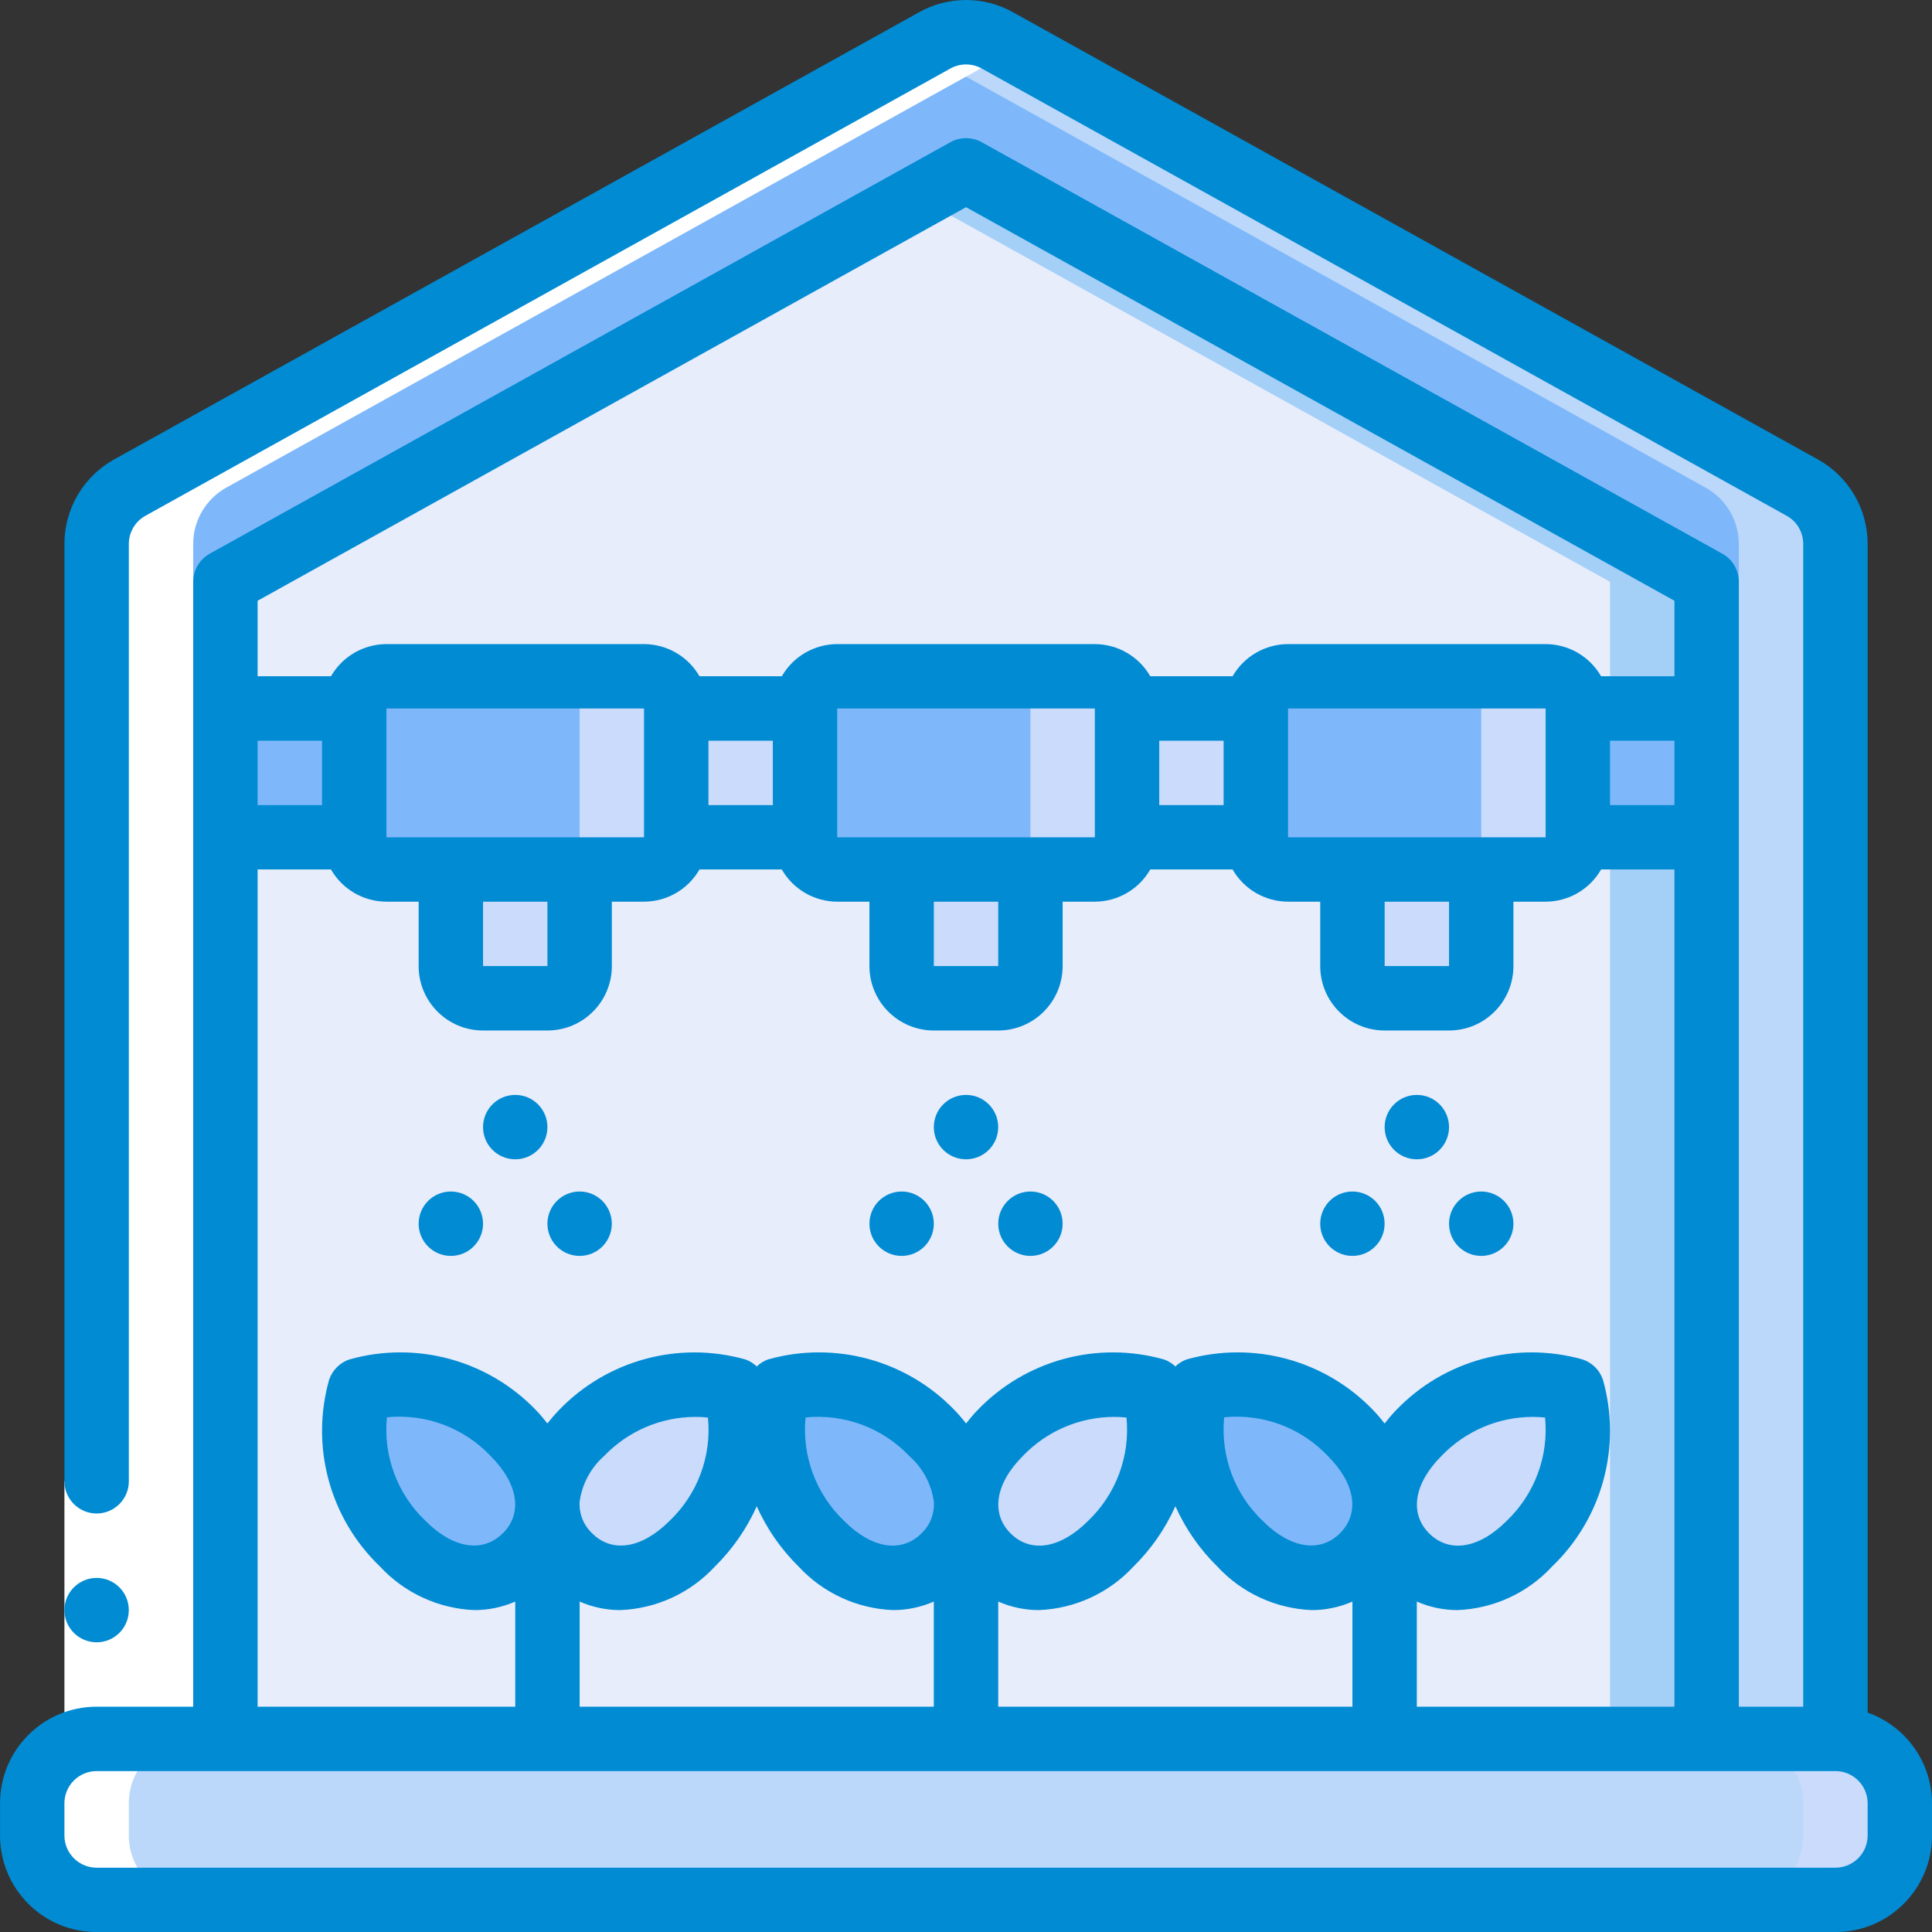
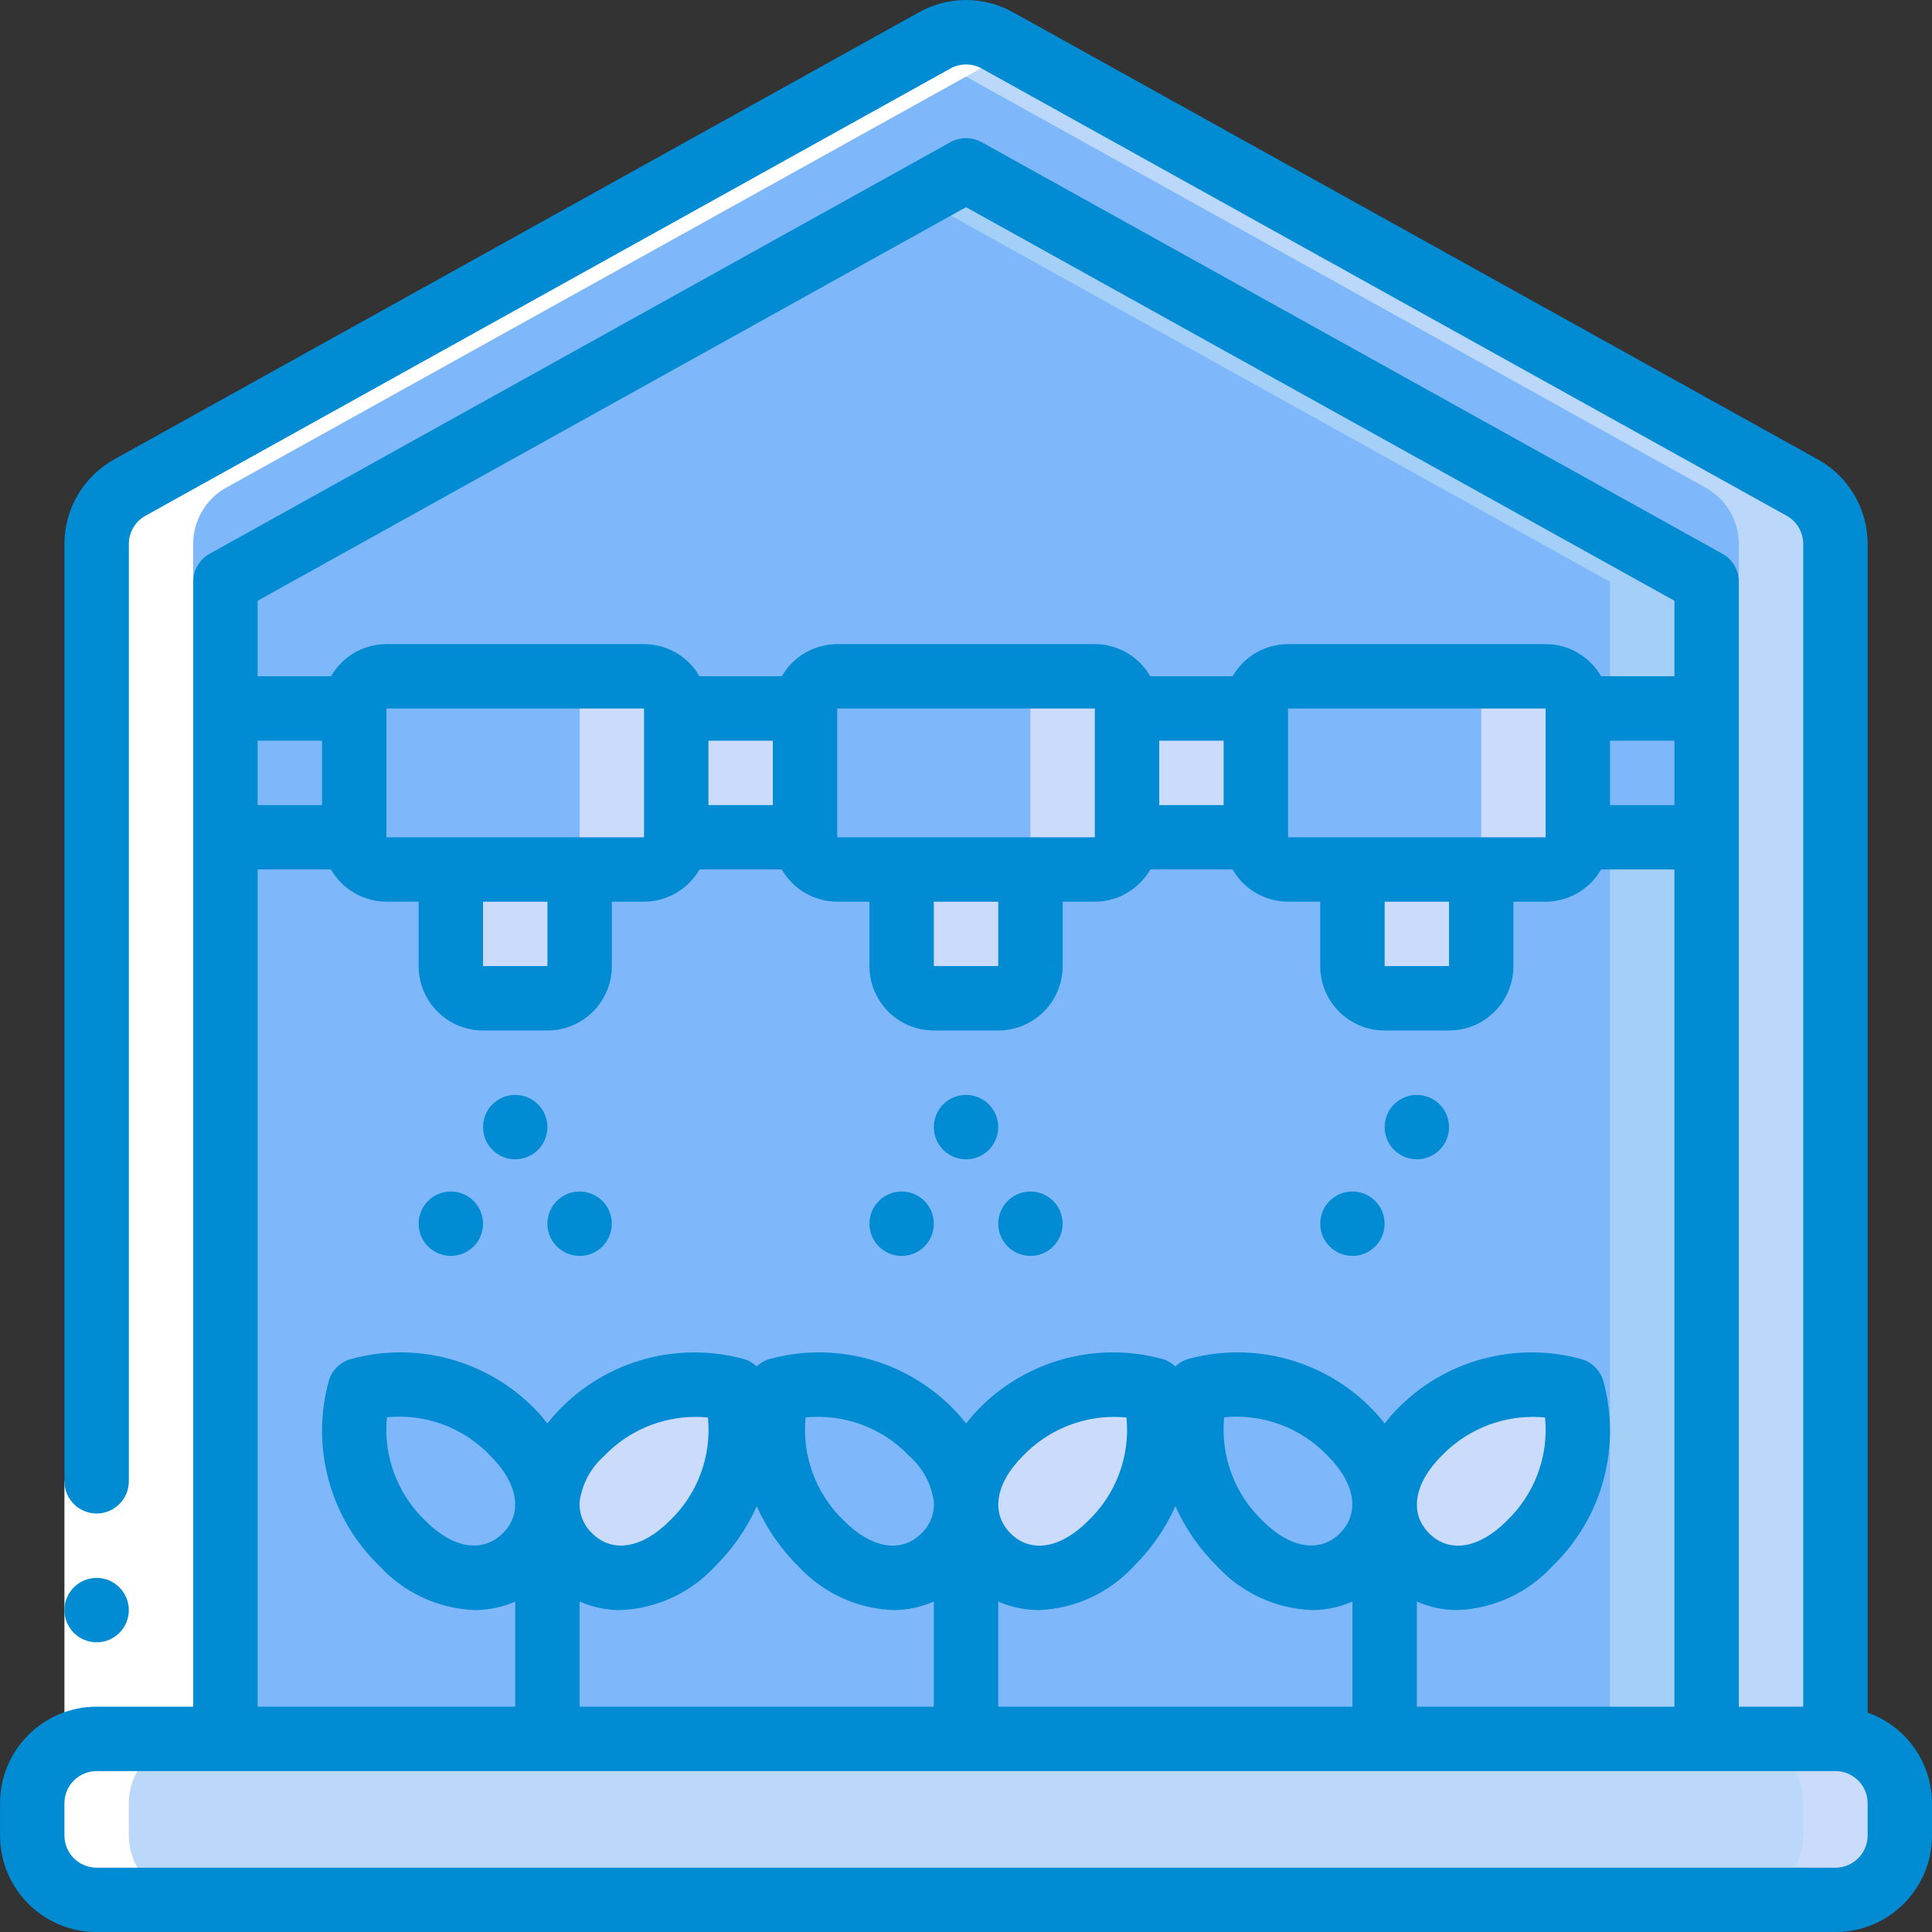
<svg xmlns="http://www.w3.org/2000/svg" width="55" height="55" viewBox="0 0 55 55" fill="none">
  <rect x="0" y="0" width="55" height="55" fill="#333333" stroke="none" />
  <g clip-path="url(#clip0_162_675)">
    <path fill-rule="evenodd" clip-rule="evenodd" d="M52.25 49.501H2.75V15.482C2.75 14.817 3.111 14.203 3.693 13.88L26.61 1.149C27.163 0.841 27.837 0.841 28.39 1.149L51.307 13.88C51.889 14.203 52.25 14.817 52.25 15.482V49.501Z" fill="#7FB8FA" />
    <path fill-rule="evenodd" clip-rule="evenodd" d="M51.308 13.88L28.391 1.149C27.837 0.841 27.165 0.841 26.611 1.149L26.126 1.417L48.558 13.884C49.139 14.206 49.499 14.818 49.501 15.482V49.501H52.251V15.482C52.251 14.817 51.89 14.203 51.308 13.88Z" fill="#BBD8FB" />
-     <path fill-rule="evenodd" clip-rule="evenodd" d="M6.417 49.502V16.563L27.5 4.85L48.584 16.563V49.502" fill="#E8EDFC" />
    <path fill-rule="evenodd" clip-rule="evenodd" d="M27.501 4.85L26.126 5.613L45.834 16.563V49.502H48.584V16.563L27.501 4.85Z" fill="#A4CFF7" />
    <path fill-rule="evenodd" clip-rule="evenodd" d="M19.251 20.168H22.918V23.835H19.251V20.168Z" fill="#CADBFC" />
    <path fill-rule="evenodd" clip-rule="evenodd" d="M32.084 20.168H35.751V23.835H32.084V20.168Z" fill="#CADBFC" />
    <path d="M18.334 19.252H11.001C10.494 19.252 10.084 19.662 10.084 20.169V23.835C10.084 24.342 10.494 24.752 11.001 24.752H18.334C18.84 24.752 19.251 24.342 19.251 23.835V20.169C19.251 19.662 18.84 19.252 18.334 19.252Z" fill="#7FB8FA" />
    <path fill-rule="evenodd" clip-rule="evenodd" d="M18.334 19.252H15.584C16.09 19.252 16.501 19.662 16.501 20.169V23.835C16.501 24.342 16.09 24.752 15.584 24.752H18.334C18.84 24.752 19.251 24.342 19.251 23.835V20.169C19.251 19.662 18.84 19.252 18.334 19.252Z" fill="#CADBFC" />
    <path d="M31.167 19.252H23.834C23.327 19.252 22.917 19.662 22.917 20.169V23.835C22.917 24.342 23.327 24.752 23.834 24.752H31.167C31.673 24.752 32.084 24.342 32.084 23.835V20.169C32.084 19.662 31.673 19.252 31.167 19.252Z" fill="#7FB8FA" />
    <path fill-rule="evenodd" clip-rule="evenodd" d="M31.167 19.252H28.417C28.923 19.252 29.334 19.662 29.334 20.169V23.835C29.334 24.342 28.923 24.752 28.417 24.752H31.167C31.673 24.752 32.084 24.342 32.084 23.835V20.169C32.084 19.662 31.673 19.252 31.167 19.252Z" fill="#CADBFC" />
    <path d="M44.001 19.252H36.668C36.161 19.252 35.751 19.662 35.751 20.169V23.835C35.751 24.342 36.161 24.752 36.668 24.752H44.001C44.507 24.752 44.918 24.342 44.918 23.835V20.169C44.918 19.662 44.507 19.252 44.001 19.252Z" fill="#7FB8FA" />
    <path fill-rule="evenodd" clip-rule="evenodd" d="M44.001 19.252H41.251C41.757 19.252 42.168 19.662 42.168 20.169V23.835C42.168 24.342 41.757 24.752 41.251 24.752H44.001C44.507 24.752 44.918 24.342 44.918 23.835V20.169C44.918 19.662 44.507 19.252 44.001 19.252Z" fill="#CADBFC" />
    <path fill-rule="evenodd" clip-rule="evenodd" d="M6.417 20.168H10.084V23.835H6.417V20.168Z" fill="#7FB8FA" />
    <path fill-rule="evenodd" clip-rule="evenodd" d="M44.917 20.168H48.584V23.835H44.917V20.168Z" fill="#7FB8FA" />
    <path fill-rule="evenodd" clip-rule="evenodd" d="M19.709 43.949C18.468 45.19 17.079 45.167 16.21 44.298C15.341 43.429 15.318 42.04 16.56 40.799C17.683 39.62 19.362 39.149 20.935 39.573C21.359 41.146 20.889 42.825 19.709 43.949Z" fill="#CADBFC" />
    <path fill-rule="evenodd" clip-rule="evenodd" d="M11.464 43.949C12.705 45.19 14.094 45.167 14.963 44.298C15.832 43.429 15.855 42.04 14.614 40.799C13.49 39.62 11.811 39.149 10.238 39.573C9.814 41.146 10.284 42.825 11.464 43.949Z" fill="#7FB8FA" />
    <path fill-rule="evenodd" clip-rule="evenodd" d="M31.621 43.949C30.38 45.19 28.991 45.167 28.122 44.298C27.253 43.429 27.23 42.04 28.472 40.799C29.595 39.62 31.274 39.149 32.847 39.573C33.271 41.146 32.801 42.825 31.621 43.949Z" fill="#CADBFC" />
    <path fill-rule="evenodd" clip-rule="evenodd" d="M23.38 43.949C24.621 45.19 26.01 45.167 26.879 44.298C27.748 43.429 27.771 42.04 26.53 40.799C25.406 39.62 23.727 39.149 22.154 39.573C21.73 41.146 22.201 42.825 23.38 43.949Z" fill="#7FB8FA" />
    <path fill-rule="evenodd" clip-rule="evenodd" d="M43.542 43.949C42.301 45.19 40.912 45.167 40.043 44.298C39.174 43.429 39.151 42.04 40.393 40.799C41.516 39.62 43.195 39.149 44.768 39.573C45.192 41.146 44.722 42.825 43.542 43.949Z" fill="#CADBFC" />
    <path fill-rule="evenodd" clip-rule="evenodd" d="M35.297 43.949C36.538 45.19 37.927 45.167 38.796 44.298C39.665 43.429 39.688 42.04 38.447 40.799C37.323 39.62 35.644 39.149 34.071 39.573C33.647 41.146 34.117 42.825 35.297 43.949Z" fill="#7FB8FA" />
    <path d="M52.25 49.502H2.75C1.738 49.502 0.917 50.323 0.917 51.335V52.252C0.917 53.264 1.738 54.085 2.75 54.085H52.25C53.263 54.085 54.084 53.264 54.084 52.252V51.335C54.084 50.323 53.263 49.502 52.25 49.502Z" fill="#BBD8FB" />
    <path fill-rule="evenodd" clip-rule="evenodd" d="M52.251 49.502H49.501C50.514 49.502 51.334 50.323 51.334 51.335V52.252C51.334 53.264 50.514 54.085 49.501 54.085H52.251C53.264 54.085 54.084 53.264 54.084 52.252V51.335C54.084 50.323 53.264 49.502 52.251 49.502Z" fill="#CADBFC" />
    <path fill-rule="evenodd" clip-rule="evenodd" d="M12.834 24.752H16.501V27.502C16.501 28.008 16.09 28.419 15.584 28.419H13.751C13.244 28.419 12.834 28.008 12.834 27.502V24.752Z" fill="#CADBFC" />
    <path fill-rule="evenodd" clip-rule="evenodd" d="M25.667 24.752H29.334V27.502C29.334 28.008 28.923 28.419 28.417 28.419H26.584C26.077 28.419 25.667 28.008 25.667 27.502V24.752Z" fill="#CADBFC" />
    <path fill-rule="evenodd" clip-rule="evenodd" d="M38.501 24.752H42.168V27.502C42.168 28.008 41.757 28.419 41.251 28.419H39.418C38.911 28.419 38.501 28.008 38.501 27.502V24.752Z" fill="#CADBFC" />
    <path fill-rule="evenodd" clip-rule="evenodd" d="M2.75 54.084H5.5C4.488 54.084 3.667 53.264 3.667 52.251V51.334C3.667 50.322 4.488 49.501 5.5 49.501V15.482C5.5 14.817 5.862 14.203 6.444 13.88L28.875 1.417L28.39 1.149C27.837 0.841 27.164 0.841 26.61 1.149L26.125 1.417L3.694 13.88C3.112 14.203 2.75 14.817 2.75 15.482V49.501C1.738 49.501 0.917 50.322 0.917 51.334V52.251C0.917 53.264 1.738 54.084 2.75 54.084Z" fill="white" />
    <path fill-rule="evenodd" clip-rule="evenodd" d="M1.834 42.168H3.667V49.501H1.834V42.168Z" fill="white" />
    <path d="M2.751 46.753C3.257 46.753 3.667 46.343 3.667 45.837C3.667 45.33 3.257 44.92 2.751 44.92C2.244 44.92 1.834 45.33 1.834 45.837C1.834 46.343 2.244 46.753 2.751 46.753Z" fill="#018BD3" />
    <path d="M53.168 48.754V15.484C53.167 14.485 52.626 13.565 51.753 13.08L28.837 0.348C28.007 -0.116 26.995 -0.116 26.165 0.348L3.249 13.079C2.376 13.565 1.834 14.485 1.834 15.484V42.169C1.834 42.675 2.245 43.086 2.751 43.086C3.257 43.086 3.668 42.675 3.668 42.169V15.484C3.668 15.151 3.849 14.844 4.14 14.683L27.056 1.95C27.333 1.796 27.67 1.796 27.947 1.95L50.863 14.683C51.154 14.844 51.334 15.151 51.334 15.484V48.586H49.501V16.563C49.501 16.23 49.321 15.923 49.03 15.762L27.947 4.048C27.669 3.894 27.332 3.894 27.055 4.048L5.972 15.762C5.681 15.923 5.501 16.23 5.501 16.563V48.586H2.751C1.232 48.586 0.001 49.817 0.001 51.336V52.252C0.001 53.771 1.232 55.002 2.751 55.002H52.251C53.77 55.002 55.001 53.771 55.001 52.252V51.336C54.996 50.175 54.263 49.142 53.168 48.754ZM45.834 21.086H47.668V22.919H45.834V21.086ZM27.501 5.898L47.668 17.102V19.252H45.58C45.255 18.687 44.653 18.338 44.001 18.336H36.668C36.016 18.338 35.414 18.687 35.089 19.252H32.746C32.421 18.687 31.82 18.338 31.168 18.336H23.834C23.182 18.338 22.581 18.687 22.256 19.252H19.913C19.588 18.687 18.986 18.338 18.334 18.336H11.001C10.349 18.338 9.747 18.687 9.422 19.252H7.334V17.102L27.501 5.898ZM39.418 25.669H41.251V27.502H39.418V25.669ZM42.168 23.836H36.668V20.169H44.001V23.836H42.168ZM33.001 22.919V21.086H34.834V22.919H33.001ZM26.584 25.669H28.418V27.502H26.584V25.669ZM29.334 23.836H23.834V20.169H31.168V23.836H29.334ZM20.168 22.919V21.086H22.001V22.919H20.168ZM13.751 25.669H15.584V27.502H13.751V25.669ZM16.501 23.836H11.001V20.169H18.334V23.836H16.501ZM7.334 21.086H9.168V22.919H7.334V21.086ZM7.334 24.752H9.422C9.747 25.318 10.349 25.667 11.001 25.669H11.918V27.502C11.918 28.515 12.739 29.336 13.751 29.336H15.584C16.597 29.336 17.418 28.515 17.418 27.502V25.669H18.334C18.986 25.667 19.588 25.318 19.913 24.752H22.256C22.581 25.318 23.182 25.667 23.834 25.669H24.751V27.502C24.751 28.515 25.572 29.336 26.584 29.336H28.418C29.43 29.336 30.251 28.515 30.251 27.502V25.669H31.168C31.82 25.667 32.421 25.318 32.746 24.752H35.089C35.414 25.318 36.016 25.667 36.668 25.669H37.584V27.502C37.584 28.515 38.405 29.336 39.418 29.336H41.251C42.264 29.336 43.084 28.515 43.084 27.502V25.669H44.001C44.653 25.667 45.255 25.318 45.58 24.752H47.668V48.586H40.334V45.593C40.699 45.753 41.093 45.836 41.491 45.836C42.519 45.796 43.489 45.349 44.186 44.594C45.614 43.225 46.17 41.18 45.632 39.277C45.541 39.006 45.328 38.793 45.057 38.702C43.154 38.163 41.108 38.719 39.74 40.148C39.626 40.267 39.519 40.393 39.418 40.524C39.317 40.393 39.209 40.267 39.095 40.148C37.727 38.72 35.682 38.163 33.778 38.701C33.659 38.744 33.55 38.812 33.459 38.9C33.368 38.812 33.26 38.745 33.14 38.702C31.237 38.163 29.192 38.719 27.824 40.148C27.703 40.269 27.605 40.397 27.502 40.523C27.401 40.392 27.293 40.267 27.178 40.148C25.81 38.72 23.765 38.163 21.862 38.701C21.742 38.744 21.634 38.812 21.543 38.9C21.451 38.812 21.343 38.745 21.224 38.702C19.32 38.164 17.276 38.72 15.907 40.148C15.793 40.267 15.685 40.392 15.583 40.523C15.48 40.397 15.383 40.269 15.262 40.148C13.893 38.72 11.848 38.163 9.945 38.701C9.674 38.793 9.462 39.006 9.37 39.277C8.832 41.18 9.388 43.225 10.816 44.594C11.513 45.349 12.483 45.796 13.511 45.836C13.909 45.836 14.303 45.753 14.668 45.593V48.586H7.334V24.752ZM28.418 48.586V45.593C28.782 45.753 29.176 45.836 29.575 45.836C30.602 45.796 31.572 45.349 32.27 44.594C32.77 44.101 33.174 43.52 33.461 42.879C33.748 43.52 34.152 44.101 34.653 44.594C35.349 45.348 36.318 45.795 37.344 45.836C37.742 45.836 38.136 45.753 38.501 45.593V48.586H28.418ZM16.501 48.586V45.593C16.865 45.753 17.259 45.836 17.657 45.836C18.684 45.797 19.653 45.351 20.351 44.596C20.851 44.104 21.256 43.522 21.543 42.881C21.83 43.522 22.234 44.104 22.734 44.596C23.432 45.351 24.401 45.797 25.428 45.836C25.826 45.836 26.22 45.753 26.584 45.593V48.586H16.501ZM19.057 43.3C18.269 44.087 17.425 44.217 16.857 43.65C16.61 43.417 16.479 43.087 16.501 42.748C16.571 42.245 16.819 41.783 17.2 41.447C17.878 40.739 18.815 40.338 19.796 40.336C19.915 40.336 20.035 40.342 20.154 40.354C20.263 41.453 19.858 42.54 19.057 43.3ZM22.933 40.352C24.032 40.242 25.121 40.646 25.882 41.447C26.265 41.782 26.514 42.244 26.584 42.748C26.608 43.086 26.479 43.416 26.234 43.65C25.663 44.221 24.819 44.087 24.034 43.3C23.233 42.54 22.826 41.452 22.933 40.352ZM29.12 41.447C29.797 40.74 30.733 40.339 31.712 40.336C31.831 40.336 31.95 40.342 32.069 40.354C32.176 41.454 31.771 42.542 30.969 43.303C30.181 44.09 29.337 44.22 28.769 43.652C28.2 43.085 28.332 42.234 29.12 41.447ZM34.85 40.347C35.95 40.238 37.039 40.644 37.799 41.447C38.586 42.234 38.715 43.078 38.148 43.647C37.581 44.215 36.733 44.085 35.948 43.297C35.147 42.537 34.742 41.449 34.85 40.349V40.347ZM41.036 41.447C41.714 40.74 42.65 40.339 43.629 40.336C43.748 40.336 43.867 40.342 43.985 40.354C44.093 41.454 43.687 42.542 42.885 43.303C42.098 44.09 41.254 44.22 40.685 43.652C40.117 43.085 40.249 42.234 41.036 41.447ZM14.315 43.647C13.742 44.218 12.899 44.085 12.115 43.297C11.312 42.536 10.906 41.447 11.015 40.347C12.115 40.238 13.204 40.644 13.964 41.447C14.753 42.234 14.887 43.078 14.315 43.65V43.647ZM53.168 52.252C53.168 52.759 52.757 53.169 52.251 53.169H2.751C2.245 53.169 1.834 52.759 1.834 52.252V51.336C1.834 50.83 2.245 50.419 2.751 50.419H52.251C52.757 50.419 53.168 50.83 53.168 51.336V52.252Z" fill="#018BD3" />
    <path d="M14.668 33.003C15.174 33.003 15.584 32.593 15.584 32.087C15.584 31.58 15.174 31.17 14.668 31.17C14.161 31.17 13.751 31.58 13.751 32.087C13.751 32.593 14.161 33.003 14.668 33.003Z" fill="#018BD3" />
    <path d="M12.835 35.753C13.341 35.753 13.751 35.343 13.751 34.837C13.751 34.33 13.341 33.92 12.835 33.92C12.328 33.92 11.918 34.33 11.918 34.837C11.918 35.343 12.328 35.753 12.835 35.753Z" fill="#018BD3" />
    <path d="M16.501 35.753C17.007 35.753 17.417 35.343 17.417 34.837C17.417 34.33 17.007 33.92 16.501 33.92C15.994 33.92 15.584 34.33 15.584 34.837C15.584 35.343 15.994 35.753 16.501 35.753Z" fill="#018BD3" />
    <path d="M27.501 33.003C28.007 33.003 28.417 32.593 28.417 32.087C28.417 31.58 28.007 31.17 27.501 31.17C26.994 31.17 26.584 31.58 26.584 32.087C26.584 32.593 26.994 33.003 27.501 33.003Z" fill="#018BD3" />
    <path d="M25.668 35.753C26.174 35.753 26.584 35.343 26.584 34.837C26.584 34.33 26.174 33.92 25.668 33.92C25.161 33.92 24.751 34.33 24.751 34.837C24.751 35.343 25.161 35.753 25.668 35.753Z" fill="#018BD3" />
    <path d="M29.335 35.753C29.841 35.753 30.251 35.343 30.251 34.837C30.251 34.33 29.841 33.92 29.335 33.92C28.828 33.92 28.418 34.33 28.418 34.837C28.418 35.343 28.828 35.753 29.335 35.753Z" fill="#018BD3" />
    <path d="M40.335 33.003C40.841 33.003 41.251 32.593 41.251 32.087C41.251 31.58 40.841 31.17 40.335 31.17C39.828 31.17 39.418 31.58 39.418 32.087C39.418 32.593 39.828 33.003 40.335 33.003Z" fill="#018BD3" />
    <path d="M38.501 35.753C39.007 35.753 39.417 35.343 39.417 34.837C39.417 34.33 39.007 33.92 38.501 33.92C37.994 33.92 37.584 34.33 37.584 34.837C37.584 35.343 37.994 35.753 38.501 35.753Z" fill="#018BD3" />
-     <path d="M42.168 35.753C42.674 35.753 43.084 35.343 43.084 34.837C43.084 34.33 42.674 33.92 42.168 33.92C41.661 33.92 41.251 34.33 41.251 34.837C41.251 35.343 41.661 35.753 42.168 35.753Z" fill="#018BD3" />
  </g>
  <defs>
    <clipPath id="clip0_162_675">
      <rect width="55" height="55" fill="white" />
    </clipPath>
  </defs>
</svg>